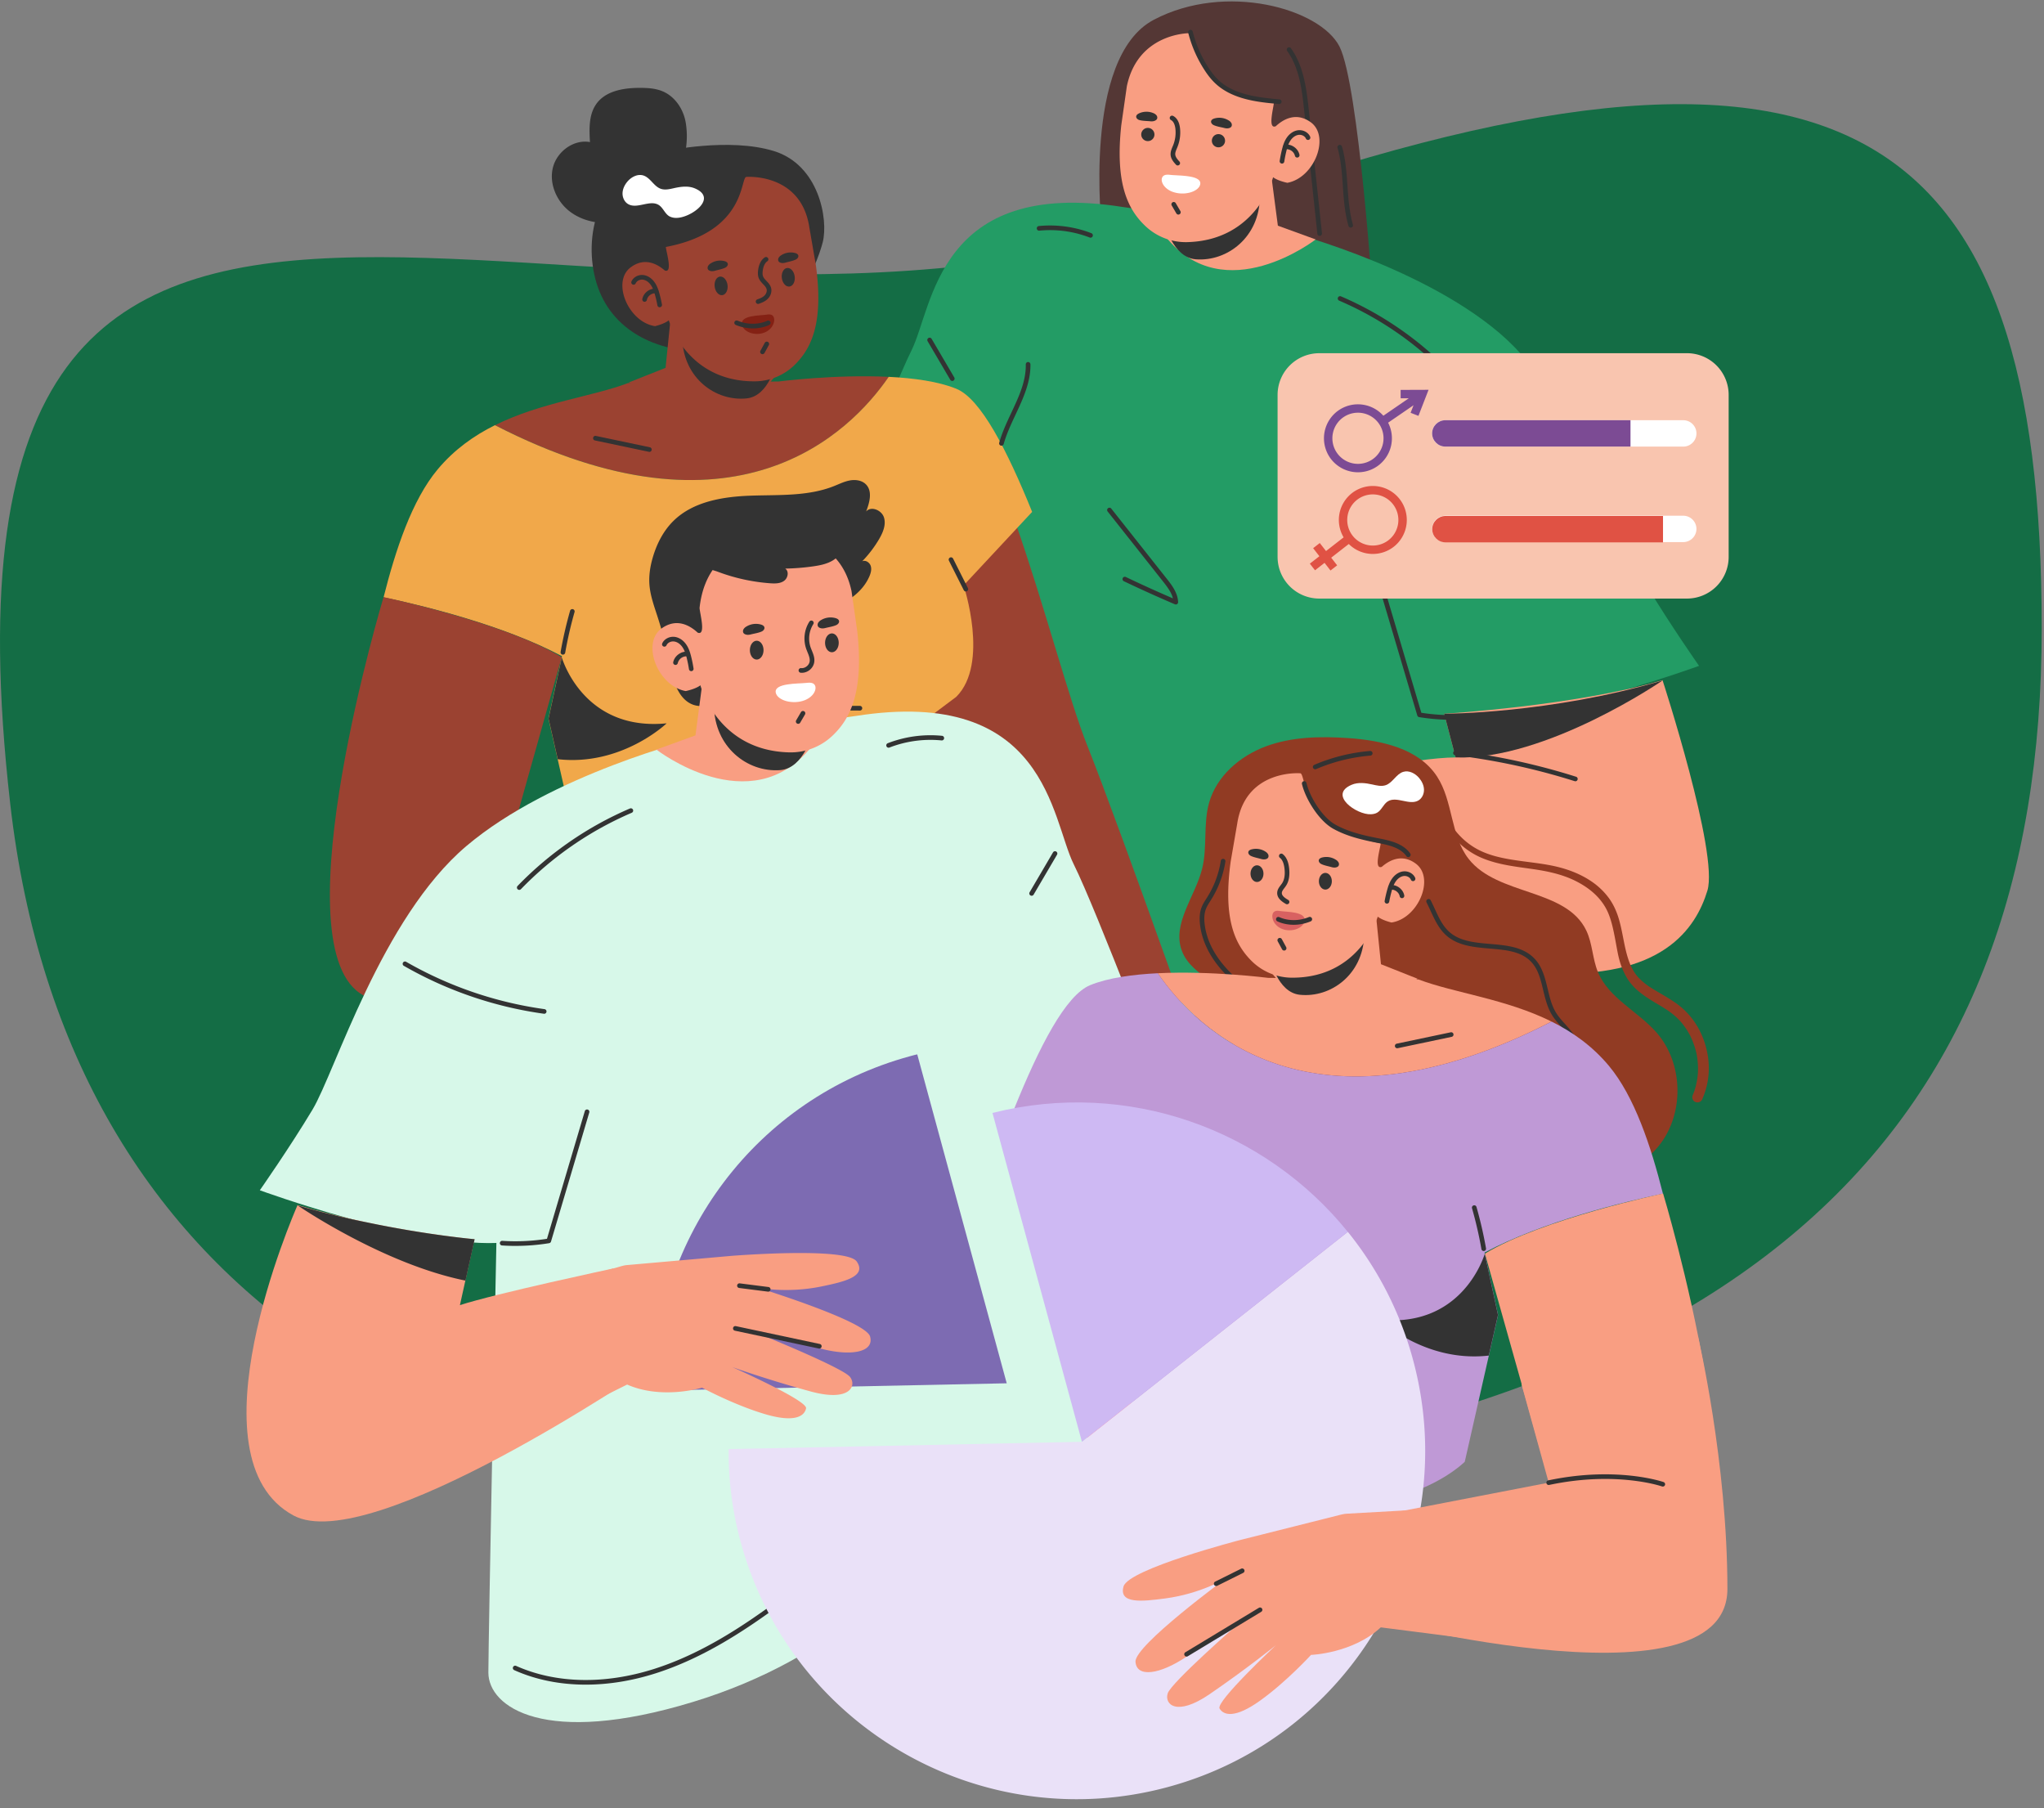
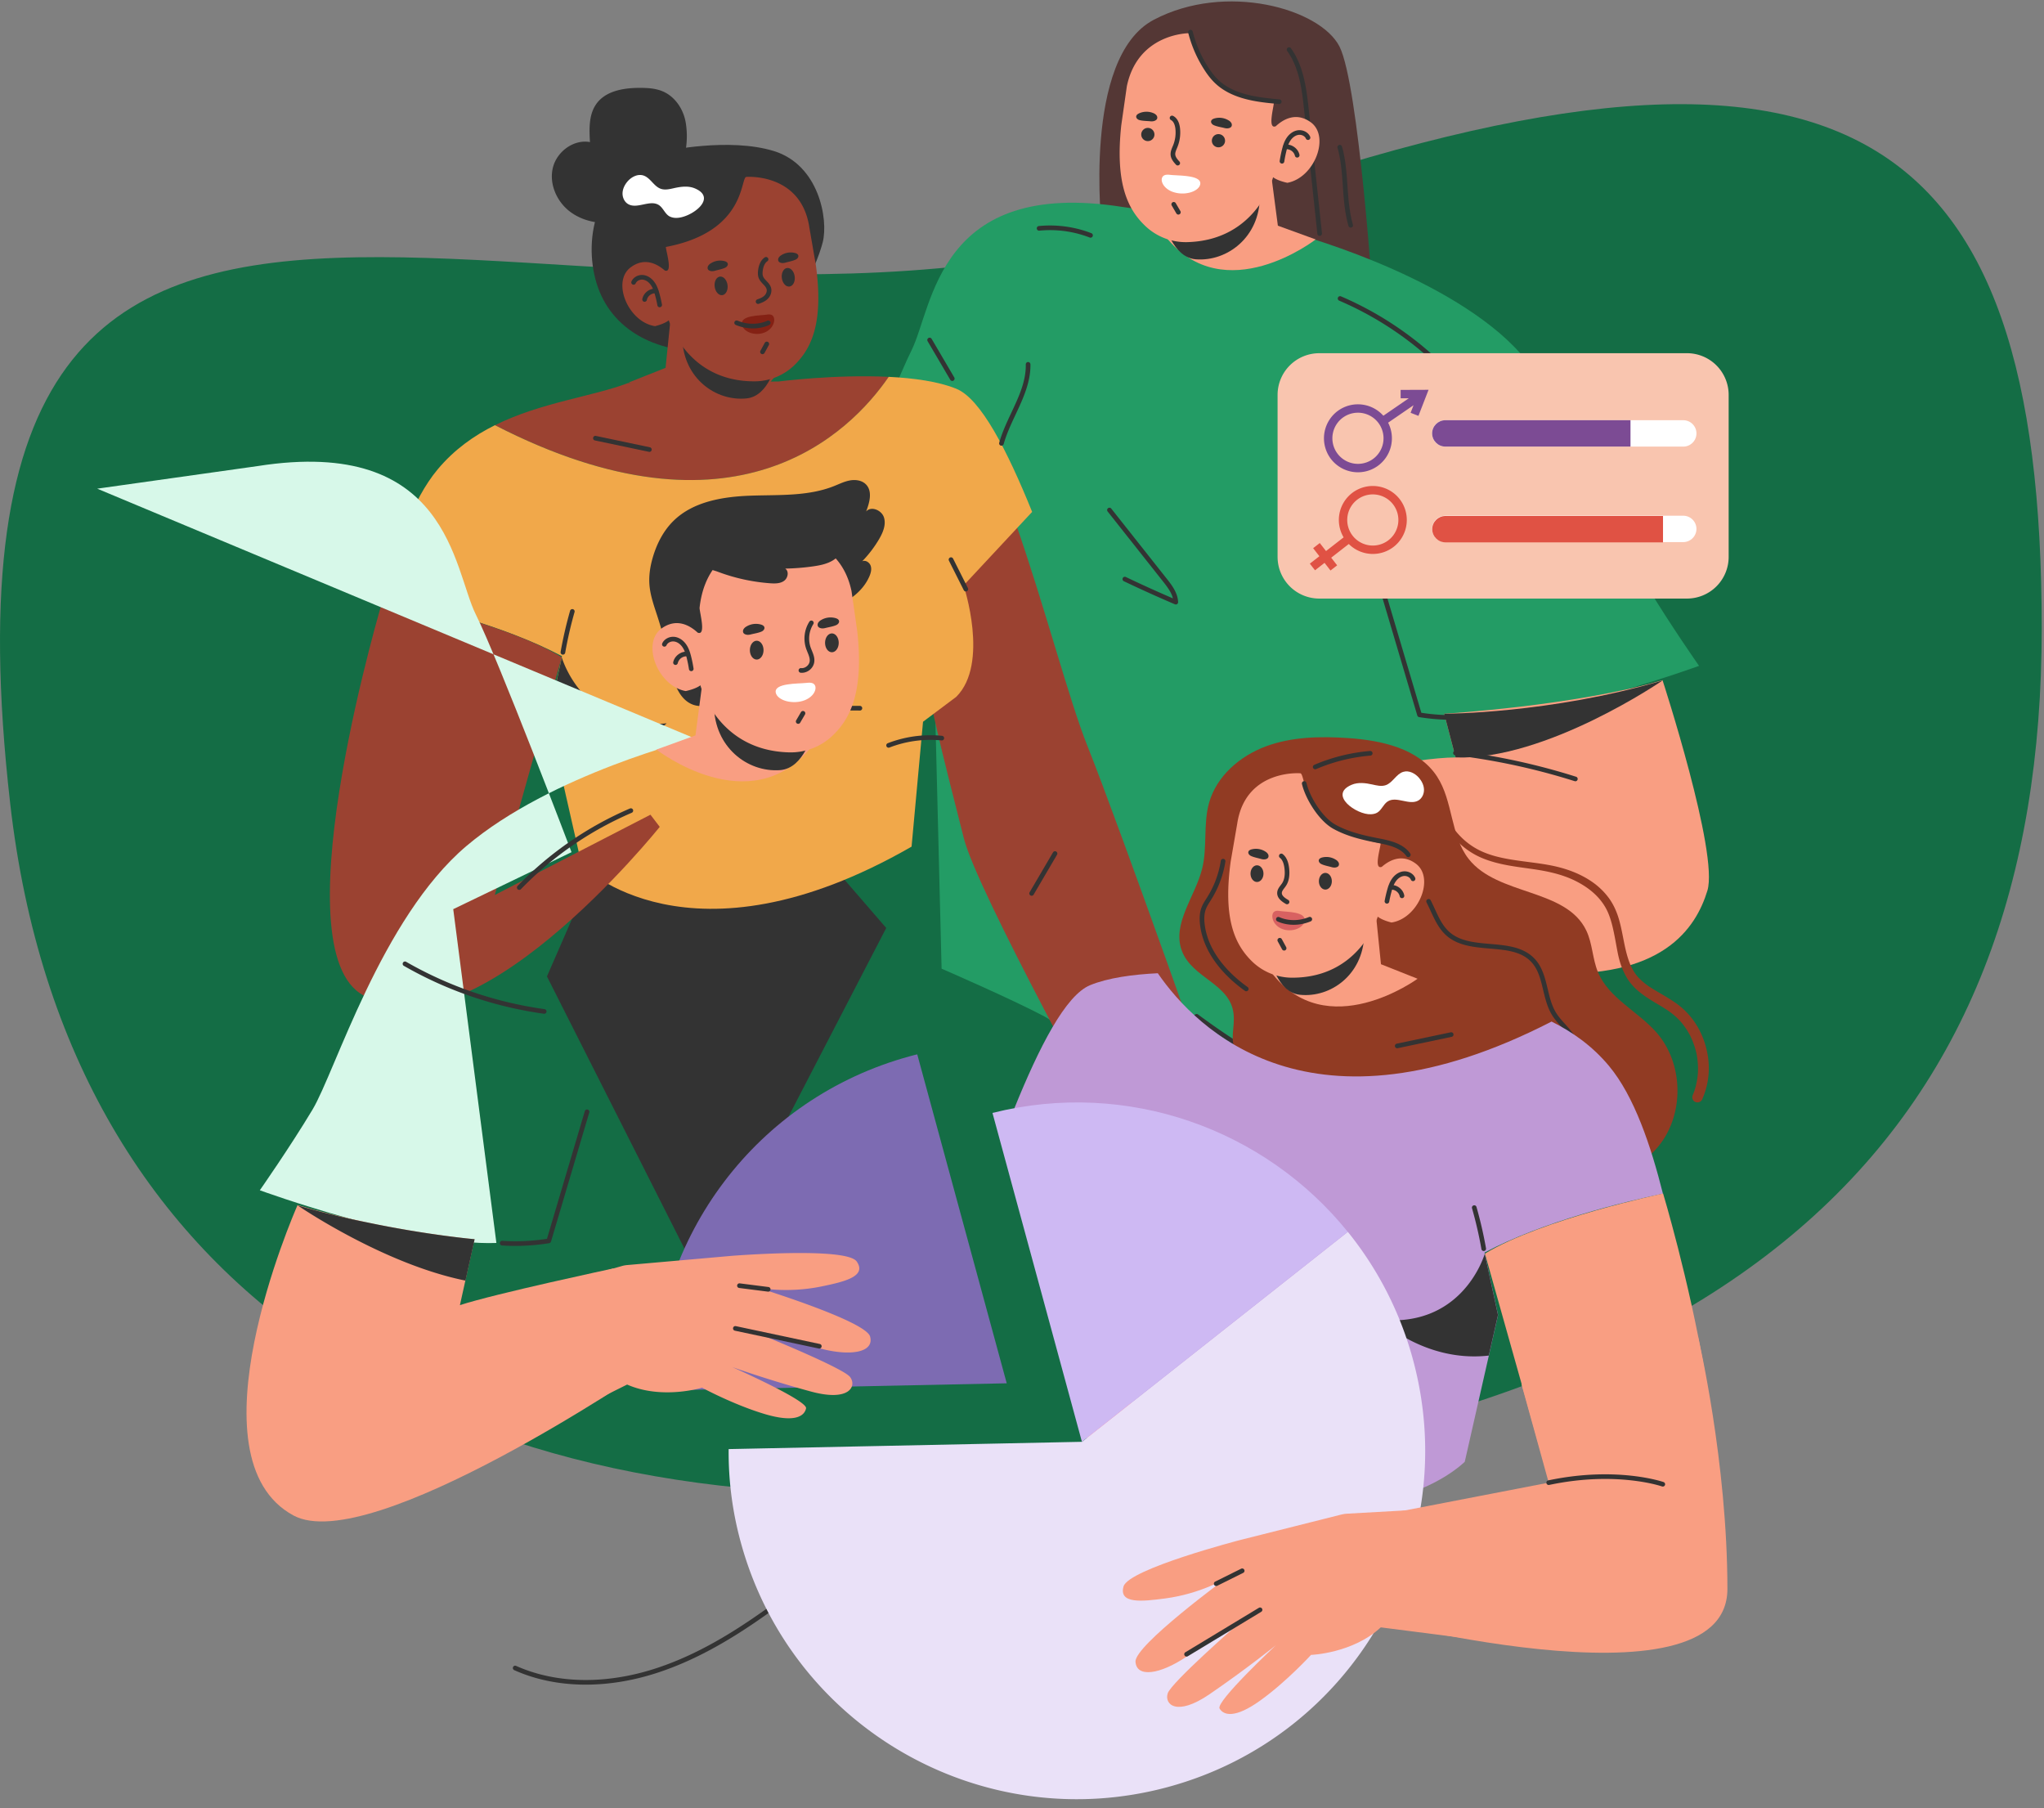
<svg xmlns="http://www.w3.org/2000/svg" width="199" height="176" fill="none">
  <rect width="100%" height="100%" fill="#808080" stroke="none" />
  <path d="M.99 78.202c5.563 48.771 43.654 70.228 93.675 66.894 75.764-5.051 104.114-34.841 104.114-83.929 0-49.087-18.879-63.18-82.016-40.45C56.821 42.295-8.878-8.327.991 78.202Z" fill="#146D45" />
  <path d="m57.76 84.703-4.51 10.346 15.1 29.887 17.932-34.605-7.55-8.73-20.973 3.102Z" fill="#333" />
  <path d="M107.286 22.459s-1.966-16.83 5.033-20.527c6.999-3.697 16.2-1.101 18.089 2.595 1.887 3.697 3.303 25.167 3.303 25.167l-26.425-7.235Z" fill="#543735" />
  <path d="M128.482 22.96a.227.227 0 0 1-.225-.203l-1.282-11.964c-.208-1.942-.443-4.145-1.659-5.833a.225.225 0 0 1 .052-.315.225.225 0 0 1 .315.052c1.286 1.784 1.539 4.149 1.742 6.049l1.282 11.964a.226.226 0 0 1-.2.249h-.025Zm3.021-.804a.227.227 0 0 1-.217-.162c-.368-1.263-.46-2.59-.549-3.874-.086-1.243-.175-2.528-.517-3.729a.226.226 0 1 1 .435-.123c.355 1.246.445 2.555.533 3.82.088 1.26.178 2.564.532 3.78a.226.226 0 0 1-.217.288ZM66.758 11.92c-.22-1.299-1.044-2.532-2.26-3.037-.69-.286-1.453-.33-2.2-.33-1.555 0-3.302.278-4.22 1.534-.762 1.046-.718 2.454-.64 3.745-1.578-.294-3.217.916-3.607 2.475-.39 1.558.348 3.273 1.616 4.259 1.268.986 2.976 1.296 4.567 1.073 4.461-.626 7.48-5.359 6.744-9.72v.002Z" fill="#333" />
  <path d="M64.817 14.705s6.15-1.351 10.53 0c4.382 1.35 5.312 6.632 4.755 8.867-.557 2.235-3.758 10.377-10.237 10.678-6.478.3-10.706-2.504-11.898-7.083-1.191-4.578.385-10.697 6.85-12.462Zm46.619 87.847c8.491 13.662 25.916 13.065 32.883 12.261-.25-3.541-.61-6.69-1.188-8.423l-27.47-12.266c-5.267-.034-8.249 1.952-4.225 8.428Z" fill="#333" />
  <path d="M124.402 22.272s13.562 3.343 21.564 10.13c8.003 6.786 12.359 21.272 14.486 24.817 2.128 3.546 4.964 7.598 4.964 7.598s-14.384 5.267-22.285 4.964c0 0 1.418 21.677 1.418 24.918 0 3.242 1.823 18.741 1.823 18.741s-5.875 5.976-19.854 1.722c-13.979-4.255-21.577-14.486-24.818-16.208-3.241-1.722-10.028-4.66-10.028-4.66l-.81-32.415-11.143-5.368s6.888-18.132 9.016-22.387c2.127-4.254 2.532-16.815 20.563-13.978l15.105 2.127h-.001Z" fill="#239C65" />
  <path d="M90.64 68.45s.454 2.142 1.113 4.842c.782 3.205 1.524 6.06 2.09 8.326 1.29 5.155 14.571 29.242 14.571 29.242l10.507-2.28s-9.873-28.028-13.058-35.982c-1.792-4.477-4.256-13.935-7.024-21.788l-4.618 4.52-2.375 2.325s2.18 7.706-1.205 10.795Z" fill="#9B4231" />
  <path d="m123.833 17.573.578 4.396 3.681 1.338s-8.871 6.9-14.6-.257l4.764-2.193 5.578-3.285h-.001Z" fill="#F99E82" />
  <path d="m111.547 21.425 1.863.264c-.043 0 .743 3.388 3.024 3.554 3.1.227 6.187-2.202 6.222-6.052l-11.109 2.234Z" fill="#333" />
  <path d="m109.707 8.4-.542 3.793c-.599 5.58.585 8.141 2.331 9.797a5.71 5.71 0 0 0 4.097 1.579c6.8-.178 8.353-6.32 8.353-6.32s.358.322 1.385.546c2.647-.48 4.199-4.525 2.269-5.903-1.409-1.007-2.654-.29-3.397.399-.819.328-.187-1.874-.177-2.335-7.934-.946-7.596-6.42-8.163-6.724.115-.009-5.05-.135-6.156 5.168Z" fill="#F99E82" />
  <path d="M124.812 15.924c-.011 0-.022 0-.034-.003a.228.228 0 0 1-.19-.258c.055-.356.126-.715.212-1.065.095-.39.215-.799.452-1.16.274-.414.669-.69 1.086-.753.511-.08 1.033.19 1.217.624a.226.226 0 1 1-.417.177c-.105-.247-.425-.403-.73-.355-.292.046-.576.248-.778.557-.2.303-.306.669-.391 1.018a11.94 11.94 0 0 0-.204 1.026.226.226 0 0 1-.223.192Z" fill="#333" />
  <path d="M126.293 15.338a.225.225 0 0 1-.221-.178.848.848 0 0 0-.908-.631.227.227 0 0 1-.063-.449c.631-.089 1.277.361 1.412.983a.226.226 0 0 1-.221.274l.001.002Zm-11.568 5.55a.226.226 0 0 1-.196-.112l-.451-.772a.226.226 0 0 1 .39-.229l.452.773a.227.227 0 0 1-.195.34Z" fill="#333" />
  <path d="M113.98 17.027c-.203-.023-.423-.044-.598.028-.242.1-.305.338-.273.544.069.437.467.841.998 1.053a2.868 2.868 0 0 0 1.736.092c.498-.132.945-.427 1.011-.814.153-.9-2.119-.819-2.874-.903Z" fill="#fff" />
  <path d="M117.984 13.698a.642.642 0 1 1 1.285 0 .642.642 0 0 1-1.285 0Zm-6.875-.605a.642.642 0 1 1 1.285 0 .642.642 0 0 1-1.285 0Zm8.094-.632c.179.046.377.057.543-.024a.357.357 0 0 0 .125-.095c.078-.099.073-.248.015-.36a.708.708 0 0 0-.271-.263 1.734 1.734 0 0 0-1.376-.19c-.136.039-.283.112-.323.248-.049.165.091.33.247.403.306.14.714.197 1.041.281h-.001Zm-7.208-.653c.184.018.38-.001.533-.107a.357.357 0 0 0 .109-.111c.063-.111.036-.256-.04-.36a.737.737 0 0 0-.308-.219 1.737 1.737 0 0 0-1.387.02c-.13.06-.264.154-.283.294-.022.17.14.313.305.36.323.092.736.088 1.072.12l-.001.003Zm2.667 4.299a.225.225 0 0 1-.167-.073c-.243-.265-.484-.555-.523-.928-.032-.31.086-.594.191-.843l.058-.139a3.33 3.33 0 0 0 .213-1.596c-.028-.246-.121-.683-.428-.842a.228.228 0 0 1-.099-.304.228.228 0 0 1 .305-.099c.471.242.625.783.672 1.194a3.783 3.783 0 0 1-.243 1.814c-.019.049-.04.097-.06.146-.092.219-.179.426-.159.62.025.236.207.452.407.67a.225.225 0 0 1-.166.378l-.001.002Z" fill="#333" />
  <path d="M161.862 66.212s5.482 16.839 4.367 20.485c-1.114 3.647-4.355 8.71-15.904 8.002-11.548-.71-25.755-3.163-25.755-3.163l3.784-15.711s9.411-2.094 13.36-2.094l-1.114-4.254s12.741-.754 21.261-3.265h.001Z" fill="#F99E82" />
  <path d="M161.874 66.235s-11.345 7.8-20.158 7.496l-1.114-4.254s10.332 0 21.272-3.241v-.001Z" fill="#333" />
  <path d="M153.373 76.05a.236.236 0 0 1-.068-.01 64.226 64.226 0 0 0-11.629-2.518.226.226 0 1 1 .054-.45 64.604 64.604 0 0 1 11.711 2.537.226.226 0 0 1-.067.442h-.001Zm-12.392-39.52a.223.223 0 0 1-.162-.07 32.192 32.192 0 0 0-10.439-7.195.226.226 0 1 1 .177-.417 32.641 32.641 0 0 1 10.587 7.298.227.227 0 0 1-.163.383Zm.357 33.534c-1.062 0-2.125-.086-3.172-.258a.227.227 0 0 1-.181-.159l-3.609-12.172a.227.227 0 0 1 .434-.128l3.569 12.036c1.387.216 2.799.28 4.2.188a.227.227 0 0 1 .029.452c-.423.027-.847.04-1.27.04ZM90.57 59.382c-.01 0-.02 0-.031-.002a.226.226 0 0 1-.193-.255A427.936 427.936 0 0 0 92.46 41.12a.226.226 0 0 1 .45.043 427.224 427.224 0 0 1-2.116 18.024.226.226 0 0 1-.224.195Zm15.602-36.246a.227.227 0 0 1-.082-.015 10.706 10.706 0 0 0-4.904-.668.224.224 0 0 1-.247-.202.225.225 0 0 1 .202-.248 11.17 11.17 0 0 1 5.113.696.227.227 0 0 1-.082.438Zm32.452 25.062a.227.227 0 0 1-.224-.196.228.228 0 0 1 .194-.255 36.173 36.173 0 0 0 13.048-4.462.226.226 0 0 1 .226.39 36.62 36.62 0 0 1-13.213 4.52l-.031.002ZM92.712 37.082a.227.227 0 0 1-.196-.112l-2.204-3.757a.226.226 0 1 1 .39-.229l2.204 3.758a.226.226 0 0 1-.194.34Zm21.759 21.758a.214.214 0 0 1-.088-.018 127.786 127.786 0 0 1-4.968-2.246.225.225 0 0 1-.106-.302.225.225 0 0 1 .302-.106 127.83 127.83 0 0 0 4.583 2.08c-.136-.562-.518-1.081-.96-1.64l-5.396-6.818a.225.225 0 0 1 .037-.318.225.225 0 0 1 .317.037l5.396 6.819c.455.574 1.077 1.36 1.11 2.279a.226.226 0 0 1-.227.235v-.001Zm20.236 47.832c-2.124 0-4.344-.354-6.571-1.061-4.563-1.452-8.518-4.104-11.786-6.507a.227.227 0 0 1 .268-.365c3.238 2.382 7.155 5.009 11.655 6.439 4.654 1.481 9.267 1.379 12.989-.287a.227.227 0 0 1 .185.413c-2.034.91-4.325 1.367-6.74 1.367v.001Z" fill="#333" />
  <path d="M48.195 41.388c23.386 12.022 34.577.761 38.338-4.704-5.237-.256-10.74.45-10.74.45l-14.638.151c-3.48 1.322-8.49 1.88-12.96 4.103Z" fill="#9B4231" />
  <path d="m54.686 64.003-1.29 5.95.896 3.948 2.346 10.336s10.434 10.636 32.111-1.823l1.115-12.156 3.24-2.431c3.242-3.241.71-10.84.71-10.84l6.673-7.159c-2.427-5.992-4.992-11.01-7.382-11.985-1.743-.71-4.133-1.04-6.582-1.16-3.76 5.466-14.952 16.727-38.337 4.705-2.037 1.013-3.96 2.37-5.578 4.305-2.5 2.989-4.097 7.826-5.264 12.45 3.827.803 11.678 2.702 17.37 5.733l-.028.127Z" fill="#F1A84A" />
  <path d="m65.238 31.488-.44 4.319-3.564 1.415s8.877 6.498 14.278-.669l-4.724-2.008-5.551-3.055v-.002Z" fill="#9B4231" />
  <path d="m77.364 34.905-1.815.313c.041 0-.631 3.334-2.858 3.563-3.027.31-6.116-1.978-6.261-5.743l10.933 1.867Z" fill="#333" />
  <path d="m78.792 22.111.639 3.696c.745 5.443-.34 7.982-2.001 9.651a5.594 5.594 0 0 1-3.964 1.662c-6.658.021-8.353-5.945-8.353-5.945s-.34.325-1.339.574c-2.605-.394-4.237-4.308-2.39-5.711 1.35-1.025 2.589-.36 3.337.292.81.298.129-1.838.105-2.29 7.67-1.45 7.25-6.498 7.796-6.812-.112-.006 5.345-.498 6.17 4.88v.003Z" fill="#9B4231" />
  <path d="M64.225 29.91a.226.226 0 0 1-.222-.186c-.062-.334-.137-.67-.228-.997-.093-.34-.208-.694-.412-.983-.206-.295-.488-.485-.773-.521-.297-.037-.606.123-.7.364a.227.227 0 0 1-.422-.163c.169-.434.676-.712 1.177-.65.412.052.808.31 1.088.71.243.345.373.744.477 1.123.094.34.173.69.237 1.036a.226.226 0 0 1-.182.262c-.014.002-.028.004-.041.004Z" fill="#333" />
  <path d="M62.758 29.378a.227.227 0 0 1-.223-.268c.116-.615.739-1.077 1.36-1.006a.226.226 0 0 1 .2.25.224.224 0 0 1-.25.2c-.39-.042-.793.256-.865.639a.226.226 0 0 1-.222.184v.001Zm11.476 5.098a.225.225 0 0 1-.198-.334l.42-.769a.226.226 0 0 1 .396.218l-.42.768a.227.227 0 0 1-.198.118Z" fill="#333" />
  <path d="M74.617 30.631c.17-.026.355-.05.506.022.208.099.271.343.253.555-.04.45-.359.87-.799 1.095-.44.225-.986.26-1.461.116-.426-.128-.815-.426-.887-.823-.166-.923 1.754-.868 2.388-.965Z" fill="#842114" />
  <path d="M70.826 27.721c-.075-.496-.414-.85-.756-.79-.343.06-.56.51-.485 1.005.075.496.414.85.756.79.343-.059.56-.51.485-1.005Zm6.539-.838c-.075-.497-.413-.85-.756-.79-.343.059-.56.51-.485 1.005.075.495.414.85.756.79.343-.06.56-.51.485-1.005Zm-7.754-.528c-.174.05-.367.066-.532-.008a.357.357 0 0 1-.125-.088c-.08-.096-.08-.24-.025-.353a.708.708 0 0 1 .258-.264 1.7 1.7 0 0 1 1.34-.226c.135.034.28.1.323.233.052.16-.08.326-.23.401-.294.146-.692.214-1.01.305h.001Zm6.868-.792c-.175.05-.367.066-.533-.008a.355.355 0 0 1-.124-.089c-.081-.095-.08-.24-.026-.352a.708.708 0 0 1 .258-.265 1.7 1.7 0 0 1 1.34-.225c.135.034.28.102.324.234.051.16-.08.326-.23.4-.295.147-.693.215-1.01.306v-.001Zm-3.186 6.405a4.35 4.35 0 0 1-1.652-.333.226.226 0 1 1 .171-.418c1.614.66 2.864.016 2.876.01a.226.226 0 1 1 .211.4c-.039.02-.662.342-1.606.342Zm.511-2.383a.227.227 0 0 1-.076-.44c.262-.094.495-.185.675-.352.183-.169.276-.408.24-.61-.037-.196-.182-.348-.349-.524-.162-.17-.344-.362-.436-.62-.092-.259-.074-.531-.053-.715.04-.34.178-.96.652-1.27a.227.227 0 0 1 .314.065.227.227 0 0 1-.065.314c-.235.153-.398.497-.45.944-.026.219-.017.381.028.509.06.168.195.31.338.46.19.2.405.426.465.754.066.357-.079.749-.376 1.025-.243.224-.53.339-.83.447a.231.231 0 0 1-.077.014v-.001ZM53.407 69.954l.896 3.948c6.228.706 10.601-3.492 10.601-3.492-7.712.762-9.966-5.636-10.208-6.407l-1.29 5.95h.001Zm18.249.586a.226.226 0 0 1-.086-.437c1.566-.646 3.283-.89 4.904-1.057a64.102 64.102 0 0 1 7.26-.333.227.227 0 0 1-.002.453h-.002a63.9 63.9 0 0 0-7.208.33c-1.589.163-3.267.401-4.78 1.025a.225.225 0 0 1-.086.017v.001Zm-16.852-6.815a.227.227 0 0 1-.223-.266c.238-1.35.55-2.703.927-4.023a.227.227 0 0 1 .435.123 39.254 39.254 0 0 0-.916 3.977.226.226 0 0 1-.223.187v.002Zm39.229-6.151a.227.227 0 0 1-.202-.124l-1.447-2.878a.226.226 0 0 1 .403-.204l1.448 2.878a.226.226 0 0 1-.202.328Zm-30.81-13.588a.248.248 0 0 1-.047-.005l-5.255-1.106a.225.225 0 0 1-.174-.268.226.226 0 0 1 .268-.174l5.255 1.107c.122.025.2.146.174.267a.226.226 0 0 1-.22.18Z" fill="#333" />
  <path d="M65.774 21.21a1.38 1.38 0 0 1-.598-.15c-.44-.249-.606-.82-1.027-1.096-.863-.564-2.127.429-3.009-.106-.354-.214-.543-.645-.53-1.058.013-.413.205-.806.473-1.122.379-.448.988-.77 1.548-.598.688.213 1.02 1.058 1.699 1.296.422.148.885.03 1.322-.068.66-.146 1.37-.234 1.993.028 2.33.98-.495 2.951-1.87 2.872v.001Z" fill="#fff" />
  <path d="M64.23 80.489S45.516 103.888 35.022 96.67c-7.69-5.289 2.32-38.544 2.32-38.544s11.795 2.478 17.346 5.849L48.173 87.12l15.154-7.815.903 1.182Z" fill="#9B4231" />
  <path d="m118.487 122.458-.089 3.227s-1.853 2.05-3.359-.354-.57-5.368-.86-6.279c-.289-.911-1.187-2.569-1.187-2.569l1.811-.479 2.148 1.911 1.537 4.543h-.001Z" fill="#F47A7A" />
  <path d="m120.814 121.463 1.03 7.037s-1.709 2.631-3.676.064c-1.967-2.567-1.173-7.346-1.635-7.974-.461-.629-2.58-2.613-2.58-2.613l4.352-.948 2.509 4.432v.002Z" fill="#F47A7A" />
  <path d="M106.605 100.746c-.054-.03.548 4.15.494 4.117.384 1.198-.092 3.172.248 4.2.003.326-.705 2.306-.686 2.614.17 2.708.98 5.468 1.989 7.756 1.01 2.29 1.361 5.954 2.352 6.011.994.055 2.368-.22 2.286-3.199-.083-2.979-.343-3.371-.084-3.941.255-.57 1.62 1.303 3.058 2.184l1.44.877s1.255 1.955 1.878 3.325c.62 1.368 1.303 5.644 3.68 5.055 2.381-.589.554-5.941-.464-9.075-1.02-3.136-1.173-5.237-2.382-8.137-1.012-2.434-1.888-4.94-2.802-7.42-.134-.366-.25-.742-.35-1.124l-10.655-3.243h-.002Z" fill="#FD8876" />
  <path d="M97.5 43.385a.226.226 0 0 1-.218-.287c.284-1.013.742-1.99 1.185-2.935.735-1.57 1.431-3.052 1.401-4.692a.228.228 0 0 1 .222-.23.228.228 0 0 1 .231.221c.031 1.745-.72 3.345-1.445 4.893-.435.928-.884 1.887-1.159 2.864a.226.226 0 0 1-.218.166h.001Zm27.055-33.26h-.021c-1.889-.166-4.477-.394-6.183-1.979-.406-.376-.775-.838-1.162-1.452a12.165 12.165 0 0 1-1.51-3.517.226.226 0 0 1 .438-.111c.304 1.2.793 2.34 1.453 3.387.366.58.712 1.013 1.087 1.361 1.471 1.366 3.638 1.66 5.916 1.86a.227.227 0 0 1-.019.452h.001Z" fill="#333" />
  <path d="M115.513 107.628c2.977 17.134 5.211 26.8 5.211 26.8l-14.9 5.618-2.199-26.8 11.887-5.618h.001Z" fill="#FF8DA0" />
-   <path d="M115.84 109.303s.768 16.087-8.13 23.623c-8.898 7.538-1.78-26.275-1.78-26.275l9.911 2.652h-.001Z" fill="#333" />
-   <path d="M67.682 71.897S53.666 75.35 45.396 82.365c-8.27 7.013-12.772 21.983-14.97 25.647-2.198 3.664-5.13 7.852-5.13 7.852s14.866 5.444 23.031 5.129c0 0-.78 38.469-.78 41.818 0 3.349 5.463 7.262 19.909 2.864 14.446-4.397 20.337-12.753 23.688-14.533 3.35-1.779 15.4-5.822 15.4-5.822l-4.2-32.493 11.516-5.548s-7.119-18.738-9.317-23.135c-2.199-4.397-2.617-17.378-21.251-14.447l-15.61 2.199Z" fill="#D7F8E9" />
+   <path d="M67.682 71.897S53.666 75.35 45.396 82.365c-8.27 7.013-12.772 21.983-14.97 25.647-2.198 3.664-5.13 7.852-5.13 7.852s14.866 5.444 23.031 5.129l-4.2-32.493 11.516-5.548s-7.119-18.738-9.317-23.135c-2.199-4.397-2.617-17.378-21.251-14.447l-15.61 2.199Z" fill="#D7F8E9" />
  <path d="M66.014 67.222c-.485-.897-.66-1.923-.868-2.922a41.02 41.02 0 0 0-1.139-4.3c-.331-1.024-.706-2.047-.782-3.12-.063-.9.087-1.803.343-2.667.388-1.31 1.035-2.564 2.01-3.519 1.942-1.899 4.856-2.356 7.57-2.447 2.714-.09 5.523.074 8.047-.928.517-.205 1.022-.46 1.569-.555.548-.095 1.166-.004 1.551.396.645.669.346 1.764.008 2.63.488-.56 1.514-.13 1.737.577.224.708-.096 1.468-.47 2.108a11.374 11.374 0 0 1-1.648 2.163c.322-.149.719.11.829.446.11.337.008.706-.133 1.03-.907 2.078-3.243 3.077-5.395 3.786-2.153.71-4.512 1.45-5.77 3.336-.555.834-.837 1.819-1.31 2.702-1.224 2.28-4.534 4.269-6.148 1.282l-.001.002Z" fill="#333" />
  <path d="m68.307 67.04-.597 4.543-3.804 1.383s9.168 7.131 15.089-.266l-4.924-2.266-5.764-3.395v.001Z" fill="#F99E82" />
  <path d="m80.997 71.022-1.925.273c.044 0-.768 3.5-3.126 3.672-3.203.235-6.394-2.275-6.43-6.254l11.48 2.309Z" fill="#333" />
  <path d="m82.906 57.562.56 3.92c.62 5.767-.604 8.413-2.408 10.124a5.905 5.905 0 0 1-4.234 1.632c-7.028-.183-8.633-6.531-8.633-6.531s-.37.333-1.431.564c-2.737-.496-4.34-4.677-2.346-6.1 1.456-1.04 2.743-.3 3.511.412.846.339.193-1.937.183-2.413.797-7.208 7.85-6.634 8.436-6.948-.118-.009 5.22-.14 6.363 5.34h-.001Z" fill="#F99E82" />
  <path d="M67.3 65.33a.225.225 0 0 1-.224-.191 12.301 12.301 0 0 0-.21-1.06c-.088-.362-.198-.74-.406-1.054-.21-.32-.506-.532-.81-.578-.319-.05-.654.112-.762.37a.227.227 0 0 1-.418-.176c.19-.447.727-.722 1.25-.641.429.067.837.35 1.117.777.244.37.369.794.467 1.196.089.362.162.732.218 1.1a.227.227 0 0 1-.224.26l.001-.002Z" fill="#333" />
  <path d="M65.766 64.726a.226.226 0 0 1-.222-.273c.14-.64.805-1.1 1.451-1.011a.227.227 0 0 1-.063.449.884.884 0 0 0-.946.658.226.226 0 0 1-.22.178v-.001Zm11.944 5.733a.226.226 0 0 1-.195-.34l.467-.799a.226.226 0 1 1 .39.229l-.466.798a.226.226 0 0 1-.196.112Z" fill="#333" />
  <path d="M78.493 66.477c.209-.023.436-.045.617.03.25.101.315.349.281.562-.07.451-.482.868-1.03 1.088-.55.22-1.221.245-1.794.094-.514-.135-.976-.44-1.044-.84-.157-.931 2.19-.846 2.97-.934Z" fill="#fff" />
  <path d="M74.335 63.288c0-.506-.297-.915-.663-.915-.366 0-.664.41-.664.915 0 .505.297.914.664.914.367 0 .663-.41.663-.914Zm6.657.202c.367 0 .664-.41.664-.915 0-.505-.297-.915-.664-.915-.367 0-.664.41-.664.915 0 .505.297.915.664.915Zm-7.904-1.731c-.185.047-.39.058-.562-.026a.37.37 0 0 1-.129-.097c-.081-.103-.076-.256-.015-.373a.744.744 0 0 1 .28-.271 1.794 1.794 0 0 1 1.421-.197c.141.041.293.116.334.257.05.17-.093.342-.255.416-.315.145-.738.204-1.075.29Zm7.265-.626c-.185.048-.39.059-.561-.025a.37.37 0 0 1-.129-.097c-.082-.104-.077-.256-.016-.373a.744.744 0 0 1 .28-.272 1.794 1.794 0 0 1 1.422-.196c.141.04.293.115.334.257.05.17-.094.341-.255.415-.316.145-.738.205-1.076.291h.001Zm-2.286 4.359a1.11 1.11 0 0 1-.113-.006.226.226 0 1 1 .045-.45c.376.04.771-.27.827-.644.043-.29-.08-.589-.208-.904-.047-.118-.097-.24-.139-.362a3.063 3.063 0 0 1 .322-2.615.226.226 0 0 1 .381.244 2.639 2.639 0 0 0-.275 2.226c.038.11.082.22.13.336.146.358.298.729.236 1.141-.086.582-.624 1.033-1.206 1.033v.001Zm-3.083-8.715c.468.033.977.036 1.356-.239.38-.274.497-.934.104-1.19a22.349 22.349 0 0 0 2.675-.211c.713-.1 1.443-.24 2.045-.636.601-.395 1.05-1.102.942-1.814-.106-.699-.72-1.235-1.39-1.457-.671-.221-1.396-.186-2.101-.138-2.951.2-5.965.596-8.587 1.965-.58.303-1.23.727-1.508 1.348-.39.87.701 1.002 1.371 1.253a18.2 18.2 0 0 0 5.093 1.119Z" fill="#333" />
  <path d="M63.078 133.195s-27 18.357-34.495 14.331c-10.348-5.563.012-29.369.376-30.196l.01-.023c2.31.68 4.592 1.231 6.705 1.676l.01.002c5.934 1.249 10.515 1.645 10.515 1.645l-.892 4.027-.53 2.389c3.403-1.112 14.943-3.574 14.943-3.574l3.356 9.723h.002Z" fill="#F99E82" />
  <path d="m46.21 120.63-.892 4.027c-7.983-1.61-16.2-7.224-16.35-7.327a76.797 76.797 0 0 0 6.716 1.651l.01.002c5.934 1.249 10.514 1.645 10.514 1.645l.001.002Zm4.344-34.006a.227.227 0 0 1-.163-.384A33.722 33.722 0 0 1 61.33 78.7a.227.227 0 0 1 .297.12.227.227 0 0 1-.12.297 33.249 33.249 0 0 0-10.79 7.438.227.227 0 0 1-.162.069Zm-.366 34.656c-.438 0-.876-.014-1.312-.043a.225.225 0 0 1-.212-.24.228.228 0 0 1 .24-.211c1.45.094 2.912.028 4.348-.197l3.689-12.443a.227.227 0 0 1 .434.129l-3.73 12.58a.226.226 0 0 1-.18.159 20.31 20.31 0 0 1-3.276.265l-.001.001Zm58.974-6.162a.227.227 0 0 1-.224-.195 442.903 442.903 0 0 1-2.187-18.626.225.225 0 0 1 .203-.246.225.225 0 0 1 .247.203 439.118 439.118 0 0 0 2.184 18.607.226.226 0 0 1-.193.255c-.011.002-.021.002-.031.002h.001ZM86.516 72.783a.226.226 0 0 1-.082-.438 11.53 11.53 0 0 1 5.28-.72.226.226 0 0 1-.045.45 11.06 11.06 0 0 0-5.072.691.221.221 0 0 1-.081.016Zm-33.525 25.9c-.01 0-.02 0-.031-.002a37.858 37.858 0 0 1-13.652-4.669.226.226 0 0 1 .226-.391 37.388 37.388 0 0 0 13.487 4.613.227.227 0 0 1-.03.45Zm47.446-11.488a.226.226 0 0 1-.195-.34l2.278-3.883a.226.226 0 0 1 .39.229l-2.278 3.882a.223.223 0 0 1-.195.112Zm-43.411 76.793c-2.495 0-4.861-.471-6.962-1.412-.114-.051-.166-.185-.114-.299a.224.224 0 0 1 .298-.114c3.849 1.722 8.618 1.827 13.43.297 4.65-1.48 8.7-4.195 12.047-6.657a.226.226 0 0 1 .268.365c-3.377 2.483-7.465 5.224-12.178 6.723-2.301.732-4.595 1.097-6.79 1.097Zm51.651-46.553a.226.226 0 0 1-.224-.194 427.418 427.418 0 0 1-2.116-18.024.226.226 0 0 1 .45-.043 424.905 424.905 0 0 0 2.114 18.005.226.226 0 0 1-.193.255l-.031.001Z" fill="#333" />
  <path d="M115.057 92.535c-.967-2.626 1.295-5.244 1.977-7.957.529-2.1.093-4.362.683-6.446.734-2.592 3.003-4.545 5.529-5.481 2.526-.937 5.291-.987 7.978-.807 3.259.219 6.88.999 8.673 3.727 1.59 2.416 1.302 5.771 3.092 8.044 2.833 3.599 9.492 2.841 11.456 6.978.599 1.26.591 2.73 1.122 4.02 1.054 2.563 3.911 3.829 5.73 5.921 2.615 3.01 2.702 7.912.195 11.013-3.184 3.941-9.378 4.254-13.922 2.012-2.659-1.312-4.946-3.334-7.71-4.408-2.574-1.001-5.392-1.113-8.147-1.312-2.756-.199-5.592-.523-8-1.876-1.379-.775-2.705-2.013-3.363-3.475-.668-1.486-.098-2.364-.254-3.809-.315-2.926-4.05-3.461-5.039-6.144Z" fill="#913B23" />
  <path d="M153.548 103.364a.227.227 0 0 1-.215-.299c.314-.908-.313-1.881-.597-2.256a12.107 12.107 0 0 0-.665-.783c-.36-.401-.733-.817-1.016-1.298-.423-.723-.622-1.552-.814-2.354-.245-1.027-.477-1.996-1.142-2.717-.977-1.057-2.474-1.186-4.059-1.321-1.503-.129-3.056-.261-4.189-1.241-.752-.65-1.169-1.557-1.573-2.434-.129-.279-.261-.566-.401-.837a.227.227 0 0 1 .402-.207c.145.28.279.572.41.855.402.872.78 1.695 1.458 2.281 1.022.884 2.501 1.01 3.931 1.133 1.602.136 3.257.279 4.352 1.464.746.808 1.003 1.882 1.251 2.919.184.77.375 1.566.764 2.23.26.443.601.822.963 1.224.232.26.473.527.689.813.407.538 1.035 1.602.665 2.676a.227.227 0 0 1-.214.152Zm-32.214-6.872a.222.222 0 0 1-.13-.042c-1.47-1.043-3.992-3.265-4.37-6.43-.078-.66-.034-1.206.138-1.667.118-.32.3-.605.475-.88a9.38 9.38 0 0 0 1.41-3.692.227.227 0 0 1 .448.068 9.856 9.856 0 0 1-1.477 3.867c-.169.267-.33.518-.432.794-.145.393-.182.87-.112 1.457.356 2.992 2.773 5.114 4.182 6.114a.226.226 0 0 1-.132.41Z" fill="#333" />
-   <path d="M151.057 99.442c-23.386 12.022-34.577.761-38.338-4.704 5.237-.256 10.74.45 10.74.45l14.638.152c3.48 1.321 8.49 1.88 12.96 4.102Z" fill="#F99E82" />
  <path d="m144.558 122.056 1.29 5.951-.896 3.948-2.345 10.336s-10.434 10.636-32.112-1.823l-1.114-12.156-3.242-2.432c-3.241-3.241-.709-10.838-.709-10.838l-6.672-7.16c2.426-5.993 4.991-11.011 7.381-11.986 1.744-.71 4.133-1.039 6.582-1.159 3.761 5.465 14.952 16.727 38.338 4.704 2.036 1.014 3.96 2.371 5.577 4.305 2.499 2.989 4.098 7.827 5.265 12.45-3.827.804-11.678 2.703-17.37 5.734l.027.126Z" fill="#BF99D6" />
  <path d="m134.009 89.54.44 4.32 3.563 1.414s-8.877 6.498-14.278-.668l4.724-2.01 5.552-3.053-.001-.003Z" fill="#F99E82" />
  <path d="m121.883 92.96 1.815.312c-.042 0 .631 3.334 2.858 3.563 3.027.31 6.116-1.978 6.261-5.744l-10.933 1.868h-.001Z" fill="#333" />
  <path d="m120.456 80.162-.638 3.696c-.746 5.443.339 7.982 2.001 9.651a5.594 5.594 0 0 0 3.963 1.662c6.659.021 8.353-5.945 8.353-5.945s.341.325 1.339.574c2.605-.394 4.237-4.308 2.39-5.711-1.35-1.025-2.588-.36-3.337.293-.81.297-.128-1.839-.105-2.29-7.669-1.45-7.25-6.498-7.795-6.813.112-.006-5.345-.498-6.171 4.88v.003Z" fill="#F99E82" />
  <path d="M135.031 87.96c-.013 0-.027 0-.041-.003a.227.227 0 0 1-.182-.263c.064-.347.143-.695.237-1.036.104-.378.234-.776.477-1.123.279-.399.676-.658 1.088-.71.503-.062 1.009.217 1.177.65a.227.227 0 0 1-.423.163c-.093-.241-.402-.402-.699-.364-.285.036-.567.226-.773.521-.204.29-.319.644-.412.983a11.49 11.49 0 0 0-.228.997.227.227 0 0 1-.222.186h.001Z" fill="#333" />
  <path d="M136.494 87.43a.227.227 0 0 1-.222-.185c-.072-.385-.478-.682-.864-.64a.226.226 0 0 1-.051-.45c.621-.068 1.244.392 1.359 1.007a.226.226 0 0 1-.223.268h.001Zm-11.473 5.1a.227.227 0 0 1-.199-.118l-.419-.769a.226.226 0 1 1 .396-.217l.42.769a.226.226 0 0 1-.198.334Z" fill="#333" />
  <path d="M124.628 88.684c-.17-.026-.354-.05-.505.021-.208.1-.271.344-.253.556.04.45.358.87.798 1.095.44.225.987.26 1.462.116.426-.128.815-.426.887-.823.166-.923-1.754-.869-2.388-.965h-.001Z" fill="#D86161" />
  <path d="M128.407 85.76c.009-.447.299-.8.647-.787.347.013.621.387.61.834-.01.446-.3.799-.647.786-.348-.013-.621-.386-.61-.833Zm-6.657-.74c.01-.447.3-.8.648-.787.347.013.621.387.61.833-.01.447-.3.8-.647.787-.348-.013-.621-.387-.611-.833Zm7.891-.611c.174.05.367.066.532-.008a.355.355 0 0 0 .125-.089c.081-.095.08-.24.025-.352a.698.698 0 0 0-.258-.265 1.703 1.703 0 0 0-1.34-.226c-.134.035-.28.102-.323.234-.052.16.08.326.23.401.295.146.693.214 1.01.305h-.001Zm-6.859-.794c.174.05.367.066.532-.008a.353.353 0 0 0 .125-.089c.08-.095.079-.24.025-.352a.713.713 0 0 0-.258-.265 1.703 1.703 0 0 0-1.34-.225c-.135.034-.281.1-.323.233-.052.16.079.326.229.401.295.146.693.214 1.011.305h-.001Zm2.524 4.409a.222.222 0 0 1-.112-.03c-.408-.233-.872-.567-.849-1.096.012-.3.187-.53.342-.734a3.03 3.03 0 0 0 .141-.194c.219-.338.296-.814.229-1.414-.058-.519-.206-.865-.453-1.06a.226.226 0 0 1 .281-.354c.345.274.549.72.621 1.364.08.717-.017 1.277-.298 1.71a3.927 3.927 0 0 1-.161.224c-.125.164-.243.319-.25.478-.009.221.183.433.623.684a.227.227 0 0 1-.113.422h-.001Zm.647 1.997c-.942 0-1.567-.322-1.606-.342a.226.226 0 0 1 .21-.4c.013.006 1.272.647 2.877-.01a.227.227 0 0 1 .294.124.225.225 0 0 1-.123.295c-.61.25-1.173.333-1.653.333h.001Zm19.888 37.986-.896 3.948c-6.228.707-10.601-3.491-10.601-3.491 7.712.762 9.966-5.636 10.208-6.407l1.29 5.95h-.001Zm-1.389-6.228a.227.227 0 0 1-.223-.187 39.28 39.28 0 0 0-.916-3.977.225.225 0 0 1 .156-.279.224.224 0 0 1 .279.155 39.65 39.65 0 0 1 .927 4.023.226.226 0 0 1-.184.262c-.014.002-.026.004-.039.004v-.001Zm-39.234-6.152a.225.225 0 0 1-.201-.328l1.447-2.878a.226.226 0 0 1 .404.203l-1.447 2.878a.228.228 0 0 1-.203.125Zm30.812-13.587a.226.226 0 0 1-.046-.447l5.255-1.106a.224.224 0 0 1 .267.174.224.224 0 0 1-.175.267l-5.255 1.107a.242.242 0 0 1-.047.005h.001Z" fill="#333" />
  <path d="M139.894 76.904c0 .353.001.713.039 1.062.037.34.125.667.224.994.208.681.487 1.311.885 1.904a7.38 7.38 0 0 0 3.334 2.694c1.519.619 3.15.798 4.761 1.027 1.476.21 2.944.507 4.285 1.184 1.231.623 2.314 1.487 2.965 2.716.312.587.517 1.303.669 1.98.165.741.276 1.422.414 2.142.131.688.313 1.37.618 2.003.163.34.341.67.569.972.056.074.114.145.173.216l.11.128c-.075-.086.07.079.093.103.125.133.26.26.398.38.568.493 1.218.9 1.865 1.283.323.192.646.384.96.59.039.025.078.05.117.077-.077-.05-.009-.006.006.004.077.054.153.107.228.163a6.761 6.761 0 0 1 .933.826l.086.092a.391.391 0 0 1-.005-.005l.055.064a7.041 7.041 0 0 1 .805 1.178l.06.111c.01.018.073.145.015.029a7.755 7.755 0 0 1 .585 1.624l.029.124c.032.139-.021-.114.005.027a7.605 7.605 0 0 1 .136 1.72l-.006.126c.007-.139 0 .003-.002.027a7.475 7.475 0 0 1-.202 1.244c-.077.31-.165.578-.295.871-.107.241-.025.564.232.676.243.106.563.026.677-.232a7.488 7.488 0 0 0 .58-4.088c-.192-1.368-.716-2.701-1.566-3.795a7.309 7.309 0 0 0-1.508-1.457c-.621-.445-1.285-.82-1.943-1.206a17.378 17.378 0 0 1-.672-.416c-.007-.004-.133-.09-.048-.031a6.485 6.485 0 0 1-.985-.822c-.443-.452-.767-1.047-.992-1.686-.48-1.366-.583-2.821-1.012-4.2-.216-.692-.526-1.36-.96-1.944a6.856 6.856 0 0 0-1.542-1.497c-1.196-.847-2.612-1.357-4.043-1.638-1.598-.314-3.233-.405-4.826-.753-.776-.17-1.54-.405-2.249-.77a6.82 6.82 0 0 1-1.683-1.227 7.484 7.484 0 0 1-1.26-1.662c-.165-.295-.338-.586-.467-.9-.136-.33-.232-.672-.334-1.013a5.218 5.218 0 0 1-.213-1.02c-.006-.064-.101-.063-.101.003l.003-.002Z" fill="#913B23" />
  <path d="M128.047 74.885a.228.228 0 0 1-.209-.138.228.228 0 0 1 .12-.297 17.584 17.584 0 0 1 5.442-1.35.227.227 0 0 1 .038.451 17.13 17.13 0 0 0-5.302 1.315.22.22 0 0 1-.088.019h-.001Zm9.062 8.55a.224.224 0 0 1-.185-.096c-.605-.86-1.819-1.097-2.793-1.288-1.447-.283-2.974-.623-4.336-1.382-1.383-.77-2.687-2.872-3.039-4.352a.227.227 0 0 1 .168-.272.227.227 0 0 1 .272.167c.329 1.386 1.54 3.349 2.819 4.061 1.304.727 2.791 1.057 4.203 1.333.998.195 2.366.463 3.076 1.47a.226.226 0 0 1-.185.357v.002Z" fill="#333" />
  <path d="M133.472 79.262c.207-.011.417-.048.598-.15.439-.248.606-.818 1.027-1.094.863-.565 2.127.428 3.009-.106.354-.215.543-.646.53-1.059-.013-.413-.205-.805-.473-1.122-.379-.447-.988-.77-1.547-.597-.689.212-1.021 1.058-1.7 1.295-.422.148-.885.03-1.322-.068-.66-.146-1.37-.234-1.993.028-2.33.98.495 2.951 1.871 2.872v.001Z" fill="#fff" />
  <path d="M164.236 154.724c7.689-5.289-2.319-38.544-2.319-38.544s-11.796 2.478-17.347 5.849l6.515 23.146s2.657 16.768 13.151 9.549Z" fill="#F99E82" />
  <path d="M72.116 150.117c4.917 18.073 23.56 28.742 41.633 23.826 18.073-4.916 28.724-23.554 23.807-41.628a33.786 33.786 0 0 0-6.333-12.402l-25.883 20.436-34.4.709a33.123 33.123 0 0 0 1.176 9.059Z" fill="#EAE1F8" />
  <path d="m63.618 135.363 34.395-.709-8.71-32.013c-.004-.018-.449.103-.681.166-15.05 4.094-24.956 17.686-25.005 32.556h.001Z" fill="#7D6BB2" />
  <path d="m96.625 108.335 8.709 32.013 25.883-20.436c-8.057-9.974-21.42-14.872-34.592-11.577Z" fill="#CEB9F3" />
  <path d="M82.762 134.042c-.666-.88-8.579-4.084-8.579-4.084s2.708.532 5.696 1.314c2.988.782 5.25.36 4.832-1.168-.418-1.527-10.99-4.776-10.99-4.776s2.787.607 6.224-.095c2.262-.463 4.47-.983 3.464-2.434-1.006-1.451-12.2-.549-12.2-.549l-10.16.895a2.587 2.587 0 0 0-.493.091l-7.469 2.136s-2.84 3.625-2.92 6.856c-.102 4.184 2.143 6.9 2.143 6.9l8.746-4.352c3.418 1.502 7.293.305 7.293.305s3.124 1.686 6.146 2.578c2.87.847 3.823.199 3.981-.567.159-.765-7.19-4.019-7.19-4.019s3.435 1.233 7.66 2.381c3.776 1.027 4.482-.533 3.817-1.413l-.001.001Z" fill="#F99E82" />
  <path d="M74.795 125.734c-.01 0-.02 0-.029-.002l-2.803-.357a.227.227 0 0 1-.196-.253.228.228 0 0 1 .254-.196l2.803.357a.227.227 0 0 1-.028.451Zm4.967 5.54a.266.266 0 0 1-.047-.005l-8.184-1.74a.227.227 0 0 1 .094-.443l8.184 1.74a.226.226 0 0 1-.047.448Z" fill="#333" />
  <path d="M113.683 164.84c.34-1.05 6.765-6.672 6.765-6.672s-2.384 1.391-4.95 3.109c-2.566 1.719-4.842 2.063-4.948.483-.106-1.58 8.814-8.117 8.814-8.117s-2.433 1.488-5.91 1.952c-2.288.306-4.544.539-4.07-1.162.474-1.701 11.345-4.521 11.345-4.521l9.892-2.489c.162-.041.329-.066.495-.076l7.755-.433s3.873 2.494 5.008 5.519c1.47 3.918.241 7.22.241 7.22l-9.69-1.241c-2.736 2.539-6.789 2.68-6.789 2.68s-2.398 2.619-4.96 4.452c-2.433 1.743-3.545 1.443-3.945.771-.401-.67 5.473-6.156 5.473-6.156s-2.841 2.292-6.454 4.763c-3.23 2.209-4.409.967-4.069-.082h-.003Z" fill="#F99E82" />
  <path d="M118.406 154.388a.226.226 0 0 1-.101-.428l2.531-1.258a.226.226 0 0 1 .201.405l-2.531 1.258a.222.222 0 0 1-.1.023Zm-2.883 6.867a.227.227 0 0 1-.194-.109.227.227 0 0 1 .077-.311l7.16-4.329a.226.226 0 0 1 .233.387l-7.159 4.33a.227.227 0 0 1-.117.032Z" fill="#333" />
  <path d="M131.539 157.129s36.638 9.904 36.638-2.459-2.846-24.492-2.846-24.492l-17.202 4.563 2.65 9.585-16.44 3.176-2.8 9.626v.001Z" fill="#F99E82" />
  <path d="M161.883 144.705a.256.256 0 0 1-.076-.012c-.043-.016-4.444-1.531-10.987-.144a.226.226 0 0 1-.094-.442c6.677-1.415 11.188.145 11.233.16a.226.226 0 0 1-.076.44v-.002Z" fill="#333" />
  <path d="M164.24 34.382h-35.798a4.059 4.059 0 0 0-4.059 4.059v15.766a4.059 4.059 0 0 0 4.059 4.059h35.798a4.059 4.059 0 0 0 4.059-4.059V38.441a4.059 4.059 0 0 0-4.059-4.06Z" fill="#F9C5AF" />
  <path d="m135.145 41.145 2.476-1.7-.287.738.763.297.985-2.536-2.72.01.003.818.792-.003-2.476 1.7a3.313 3.313 0 0 0-4.347-.533 3.314 3.314 0 0 0-.856 4.602 3.314 3.314 0 0 0 4.602.855 3.313 3.313 0 0 0 1.064-4.248h.001Zm-4.99 2.928a2.493 2.493 0 0 1 .643-3.463 2.493 2.493 0 0 1 3.463.644 2.493 2.493 0 0 1-.643 3.463 2.493 2.493 0 0 1-3.463-.644Z" fill="#7C4B94" />
  <path d="m130.812 52.308-1.713 1.333-.608-.782-.646.503.608.782-.93.723.504.646.929-.723.579.745.647-.504-.58-.744 1.713-1.333a3.314 3.314 0 0 0 4.372.274 3.314 3.314 0 0 0 .58-4.645 3.314 3.314 0 0 0-4.645-.58 3.314 3.314 0 0 0-.809 4.304l-.001.001Zm4.807-3.222a2.493 2.493 0 0 1-.436 3.496 2.494 2.494 0 0 1-3.495-.437 2.493 2.493 0 0 1 .436-3.495 2.494 2.494 0 0 1 3.495.436Z" fill="#E05244" />
  <path d="M163.879 40.905h-23.166a1.283 1.283 0 0 0 0 2.569h23.166c.709 0 1.284-.575 1.284-1.284v-.001c0-.71-.575-1.284-1.284-1.284Zm-.001 9.297h-23.165c-.706 0-1.283.578-1.283 1.284 0 .706.578 1.283 1.283 1.283h23.165c.707 0 1.284-.578 1.284-1.283 0-.707-.578-1.284-1.284-1.284Z" fill="#fff" />
  <path d="M161.908 50.227h-21.187c-.706 0-1.283.578-1.283 1.283 0 .706.578 1.284 1.283 1.284h21.187v-2.568Z" fill="#E05244" />
  <path d="M158.742 40.905h-18.029c-.706 0-1.283.578-1.283 1.284 0 .706.578 1.284 1.283 1.284h18.029v-2.569.001Z" fill="#7C4B94" />
</svg>